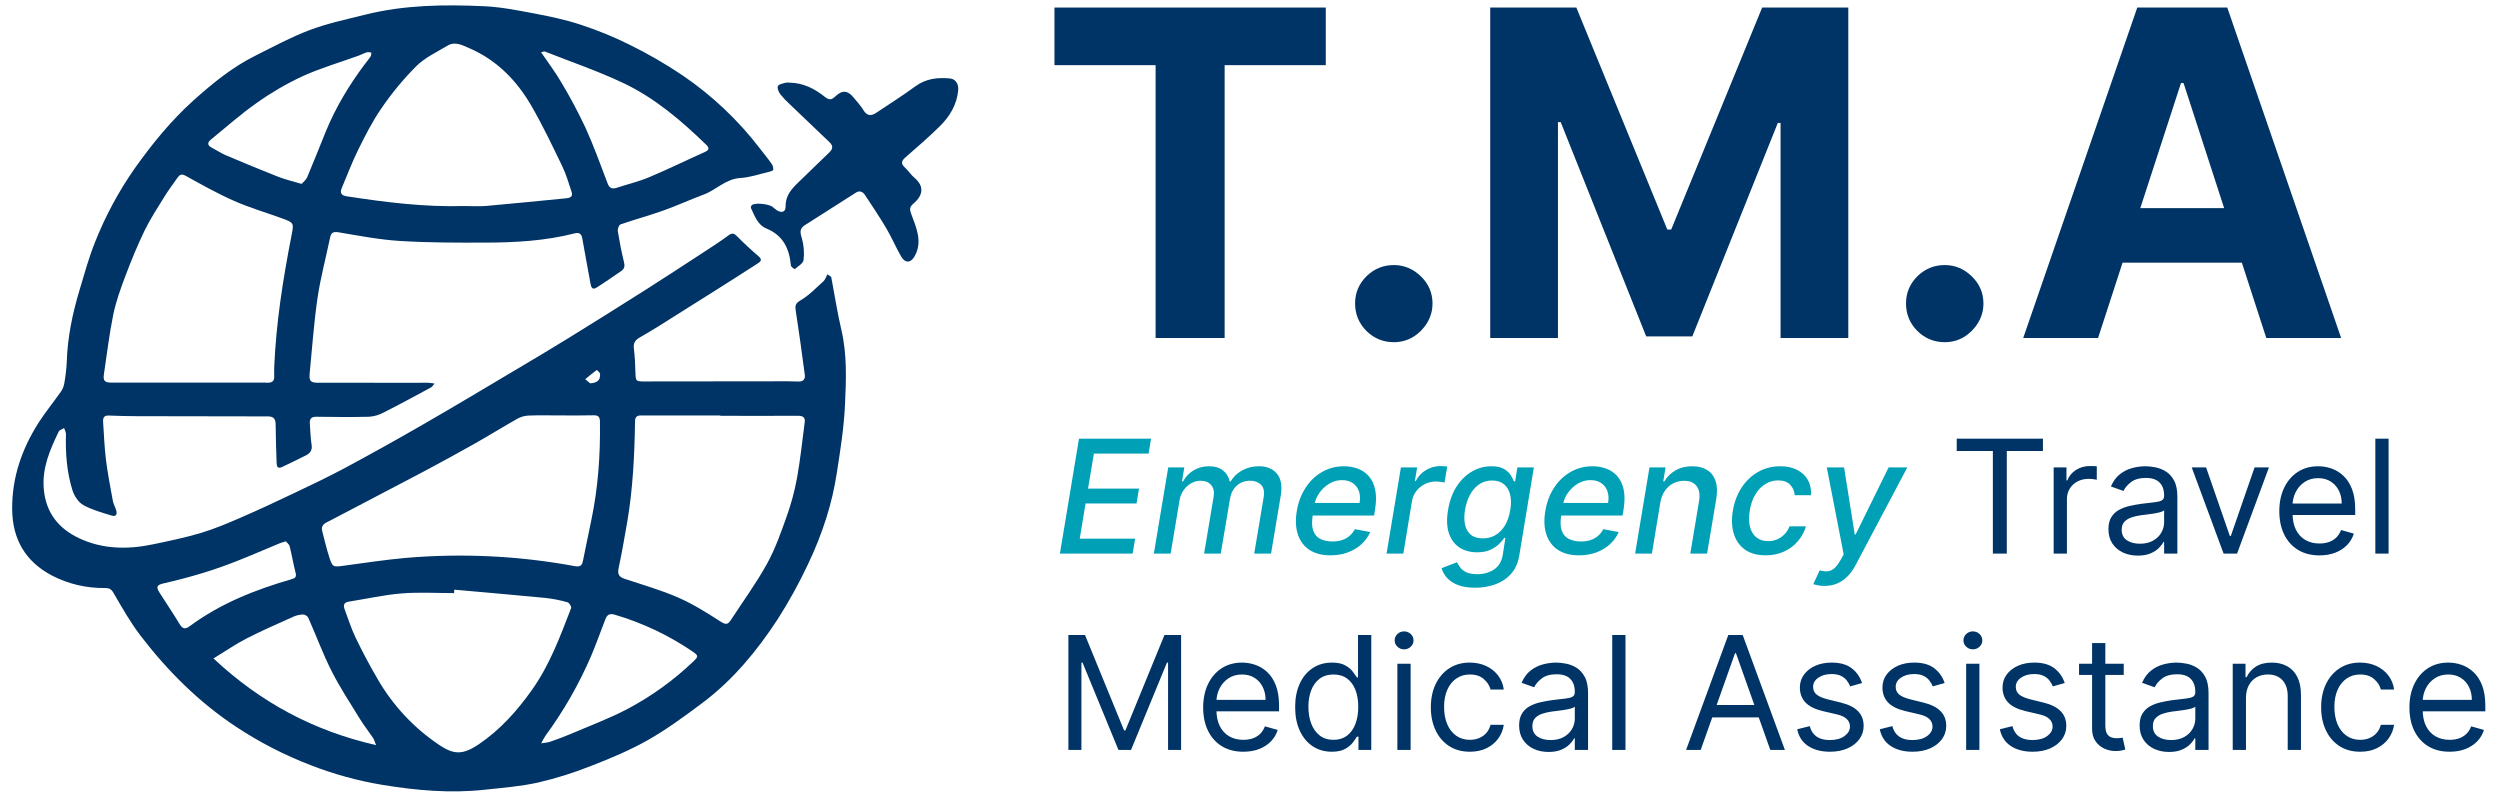
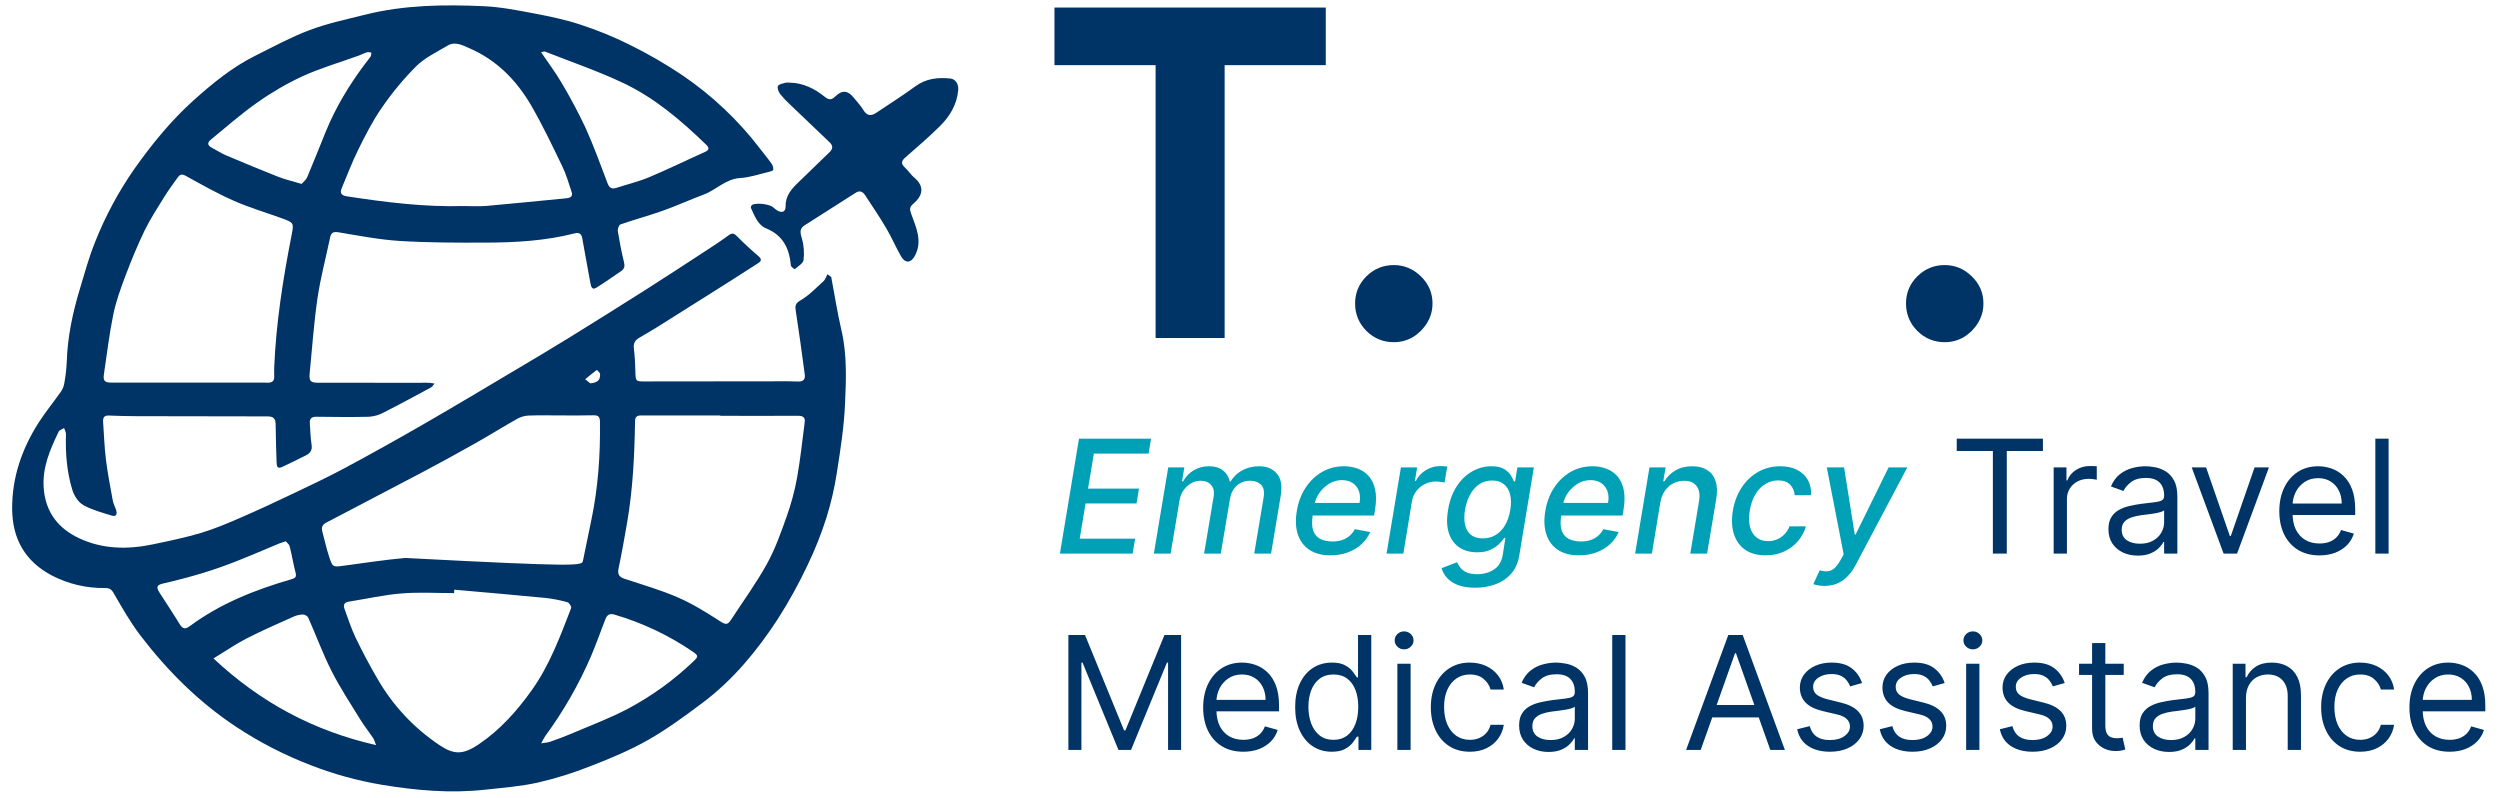
<svg xmlns="http://www.w3.org/2000/svg" width="191" height="61" viewBox="0 0 191 61" fill="none">
  <g clip-path="url(#clip0_189_1302)">
-     <path d="M63.506 21.159C63.763 22.514 63.971 23.882 64.285 25.223C64.722 27.096 64.644 28.994 64.56 30.875C64.482 32.63 64.207 34.379 63.935 36.118C63.758 37.278 63.492 38.423 63.141 39.543C62.751 40.777 62.273 41.982 61.711 43.149C61.037 44.578 60.273 45.963 59.423 47.295C57.838 49.722 56 51.956 53.658 53.707C52.321 54.708 50.966 55.706 49.519 56.53C48.141 57.314 46.657 57.932 45.175 58.509C43.858 59.035 42.502 59.461 41.12 59.783C39.787 60.081 38.407 60.184 37.046 60.334C34.418 60.623 31.815 60.391 29.213 59.964C27.334 59.651 25.493 59.145 23.719 58.453C21.729 57.687 19.827 56.708 18.047 55.533C15.201 53.651 12.82 51.279 10.757 48.591C9.971 47.566 9.326 46.428 8.677 45.306C8.498 44.995 8.331 44.923 8.018 44.924C6.607 44.946 5.213 44.617 3.961 43.967C1.924 42.888 0.949 41.181 0.929 38.901C0.909 36.493 1.665 34.316 2.937 32.31C3.473 31.473 4.108 30.703 4.677 29.888C4.804 29.694 4.886 29.474 4.919 29.245C5.013 28.718 5.074 28.185 5.101 27.65C5.157 25.764 5.542 23.939 6.081 22.145C6.448 20.921 6.786 19.68 7.26 18.502C8.045 16.52 9.057 14.635 10.277 12.887C11.611 11.005 13.065 9.217 14.78 7.674C16.239 6.366 17.757 5.122 19.528 4.245C20.894 3.567 22.241 2.829 23.663 2.296C25.037 1.781 26.49 1.473 27.919 1.117C30.894 0.373 33.931 0.338 36.965 0.474C38.251 0.532 39.543 0.788 40.818 1.029C42.004 1.253 43.195 1.503 44.338 1.88C45.62 2.297 46.869 2.807 48.077 3.405C49.482 4.095 50.839 4.879 52.138 5.752C54.4 7.289 56.4 9.18 58.061 11.351C58.352 11.734 58.663 12.101 58.94 12.495C59.042 12.632 59.092 12.802 59.078 12.972C59.062 13.054 58.825 13.114 58.68 13.148C57.977 13.312 57.277 13.558 56.566 13.599C55.441 13.663 54.719 14.513 53.752 14.87C52.707 15.257 51.691 15.727 50.642 16.098C49.57 16.478 48.473 16.774 47.401 17.147C47.284 17.186 47.175 17.496 47.201 17.658C47.328 18.448 47.48 19.237 47.671 20.015C47.748 20.323 47.713 20.537 47.457 20.71C46.825 21.139 46.201 21.584 45.552 21.985C45.252 22.169 45.16 21.934 45.113 21.664C44.908 20.509 44.684 19.356 44.484 18.201C44.424 17.864 44.245 17.741 43.916 17.826C41.664 18.405 39.367 18.53 37.063 18.536C34.886 18.543 32.703 18.543 30.532 18.408C28.972 18.311 27.422 18.007 25.875 17.75C25.483 17.683 25.303 17.758 25.223 18.132C24.902 19.677 24.489 21.209 24.258 22.769C23.98 24.671 23.85 26.597 23.66 28.511C23.598 29.141 23.735 29.245 24.371 29.243C26.871 29.234 29.372 29.25 31.876 29.248C32.294 29.248 32.712 29.203 33.199 29.301C33.109 29.403 33.037 29.54 32.926 29.601C31.724 30.25 30.523 30.903 29.304 31.519C28.961 31.704 28.582 31.814 28.193 31.84C26.855 31.874 25.513 31.856 24.178 31.84C23.799 31.835 23.642 31.987 23.671 32.345C23.709 32.895 23.723 33.452 23.808 33.997C23.869 34.393 23.691 34.625 23.394 34.78C22.797 35.093 22.181 35.37 21.572 35.668C21.192 35.855 21.143 35.627 21.131 35.334C21.104 34.37 21.064 33.406 21.059 32.441C21.059 32.019 20.916 31.813 20.471 31.813C17.131 31.813 13.79 31.808 10.449 31.796C9.736 31.796 9.022 31.775 8.305 31.747C7.959 31.733 7.861 31.911 7.876 32.209C7.943 33.173 7.975 34.137 8.09 35.089C8.222 36.147 8.426 37.198 8.617 38.248C8.661 38.489 8.79 38.713 8.867 38.949C8.963 39.246 8.908 39.505 8.537 39.391C7.794 39.162 7.024 38.957 6.355 38.581C5.98 38.366 5.664 37.876 5.531 37.444C5.102 36.056 4.995 34.616 5.039 33.166C5.039 33.013 4.949 32.858 4.899 32.704C4.758 32.793 4.544 32.847 4.483 32.975C3.823 34.356 3.207 35.737 3.344 37.347C3.496 39.16 4.464 40.371 6.024 41.111C7.829 41.968 9.75 41.993 11.678 41.589C12.911 41.331 14.15 41.076 15.356 40.715C16.39 40.406 17.393 39.981 18.384 39.55C19.766 38.951 21.132 38.313 22.491 37.664C23.807 37.038 25.126 36.413 26.409 35.724C28.411 34.648 30.397 33.541 32.368 32.403C34.708 31.056 37.023 29.667 39.343 28.289C40.704 27.482 42.065 26.673 43.417 25.84C45.413 24.607 47.401 23.362 49.382 22.105C50.852 21.171 52.31 20.214 53.769 19.262C54.412 18.844 55.055 18.429 55.666 17.976C55.961 17.762 56.106 17.843 56.332 18.073C56.853 18.603 57.404 19.109 57.966 19.59C58.274 19.853 58.086 20.001 57.891 20.126C56.757 20.861 55.614 21.584 54.472 22.307C53.059 23.2 51.645 24.09 50.228 24.978C49.777 25.259 49.317 25.526 48.857 25.794C48.535 25.982 48.374 26.211 48.428 26.621C48.497 27.206 48.535 27.793 48.543 28.382C48.569 29.159 48.559 29.144 49.346 29.142C52.67 29.133 55.993 29.129 59.317 29.131C59.87 29.131 60.426 29.12 60.978 29.148C61.366 29.167 61.531 28.973 61.487 28.639C61.273 27.019 61.051 25.399 60.802 23.783C60.742 23.395 60.731 23.193 61.161 22.945C61.805 22.572 62.341 22.004 62.907 21.494C63.054 21.362 63.116 21.136 63.217 20.952L63.506 21.159ZM20.276 29.233C20.768 29.277 20.951 29.14 20.95 28.796C20.95 28.547 20.939 28.296 20.95 28.046C21.095 24.656 21.62 21.317 22.272 17.993C22.464 17.02 22.458 17.014 21.509 16.669C20.295 16.228 19.043 15.862 17.869 15.341C16.607 14.784 15.398 14.103 14.19 13.434C13.881 13.264 13.732 13.339 13.57 13.566C13.232 14.043 12.88 14.513 12.573 15.009C12.049 15.855 11.501 16.691 11.063 17.581C10.507 18.726 10.024 19.91 9.573 21.101C9.211 22.066 8.858 23.041 8.652 24.042C8.345 25.542 8.169 27.062 7.941 28.573C7.861 29.103 7.997 29.233 8.547 29.232C12.511 29.232 16.474 29.233 20.276 29.233ZM55.032 31.768V31.739C53.014 31.739 50.995 31.739 48.976 31.739C48.663 31.739 48.523 31.853 48.517 32.177C48.478 34.764 48.354 37.347 47.916 39.903C47.713 41.081 47.506 42.252 47.261 43.418C47.166 43.865 47.293 44.079 47.712 44.219C49.09 44.679 50.5 45.077 51.822 45.658C52.955 46.152 54.02 46.823 55.063 47.495C55.442 47.739 55.609 47.719 55.826 47.388C56.754 45.961 57.766 44.578 58.588 43.093C59.219 41.956 59.66 40.703 60.097 39.471C60.439 38.517 60.704 37.537 60.888 36.541C61.144 35.126 61.293 33.692 61.479 32.264C61.525 31.91 61.371 31.764 60.981 31.767C58.999 31.778 57.013 31.768 55.032 31.768ZM42.823 31.738C42.003 31.738 41.181 31.717 40.357 31.75C40.061 31.767 39.773 31.852 39.515 31.998C38.443 32.6 37.409 33.249 36.342 33.85C35.029 34.592 33.706 35.316 32.375 36.023C29.996 37.283 27.601 38.515 25.222 39.773C24.916 39.935 24.48 40.063 24.618 40.582C24.79 41.234 24.939 41.894 25.146 42.535C25.409 43.347 25.428 43.331 26.288 43.217C27.843 43.011 29.397 42.768 30.955 42.628C35.281 42.254 39.637 42.463 43.907 43.252C44.311 43.326 44.465 43.22 44.537 42.848C44.745 41.803 44.966 40.762 45.181 39.719C45.697 37.248 45.872 34.747 45.836 32.226C45.836 31.855 45.715 31.718 45.337 31.728C44.502 31.752 43.663 31.737 42.823 31.738ZM35.44 15.741C36.011 15.741 36.587 15.783 37.156 15.733C39.193 15.554 41.23 15.345 43.272 15.148C43.561 15.12 43.787 15.01 43.676 14.677C43.455 14.006 43.255 13.319 42.95 12.687C42.194 11.125 41.449 9.551 40.579 8.054C39.464 6.141 37.95 4.587 35.875 3.691C35.355 3.466 34.78 3.133 34.19 3.487C33.371 3.978 32.467 4.4 31.801 5.057C30.822 6.04 29.936 7.111 29.153 8.257C28.458 9.255 27.904 10.36 27.36 11.454C26.89 12.401 26.524 13.4 26.108 14.374C25.939 14.768 26.108 14.939 26.49 14.997C29.458 15.453 32.429 15.828 35.44 15.741ZM34.705 45.051C34.705 45.139 34.697 45.227 34.694 45.314C33.355 45.314 32.013 45.23 30.681 45.338C29.348 45.446 28.006 45.751 26.669 45.962C26.323 46.015 26.196 46.187 26.32 46.518C26.595 47.249 26.824 48.003 27.163 48.704C27.678 49.776 28.235 50.827 28.835 51.852C30.002 53.887 31.625 55.624 33.576 56.928C34.648 57.636 35.326 57.71 36.578 56.864C38.218 55.754 39.5 54.312 40.633 52.722C41.994 50.81 42.799 48.622 43.635 46.456C43.674 46.348 43.488 46.047 43.359 46.013C42.81 45.857 42.249 45.746 41.681 45.683C39.359 45.457 37.031 45.259 34.705 45.051ZM41.338 3.992C41.888 4.802 42.436 5.521 42.886 6.296C43.56 7.421 44.177 8.579 44.735 9.765C45.363 11.15 45.878 12.587 46.42 14.008C46.559 14.377 46.761 14.464 47.116 14.347C47.943 14.075 48.798 13.874 49.597 13.538C51.035 12.934 52.436 12.244 53.86 11.609C54.214 11.451 54.182 11.279 53.953 11.056C52.051 9.217 50.04 7.493 47.642 6.354C45.696 5.431 43.644 4.731 41.638 3.94C41.574 3.911 41.476 3.964 41.338 3.992ZM23.043 14.051C23.167 13.907 23.384 13.746 23.471 13.534C23.962 12.378 24.419 11.209 24.892 10.046C25.643 8.213 26.655 6.536 27.833 4.953C27.993 4.738 28.17 4.536 28.318 4.31C28.368 4.235 28.355 4.116 28.371 4.016C28.259 4.007 28.135 3.964 28.035 3.994C27.82 4.06 27.612 4.174 27.397 4.252C25.965 4.771 24.492 5.198 23.108 5.827C21.884 6.398 20.715 7.079 19.615 7.863C18.393 8.72 17.272 9.719 16.113 10.664C15.846 10.879 15.817 11.093 16.171 11.278C16.525 11.464 16.875 11.7 17.251 11.86C18.588 12.427 19.931 12.985 21.281 13.517C21.813 13.721 22.371 13.85 23.043 14.051ZM28.734 56.927C28.619 56.649 28.582 56.498 28.501 56.376C28.174 55.891 27.807 55.431 27.502 54.934C26.759 53.723 25.973 52.533 25.333 51.269C24.663 49.946 24.153 48.544 23.547 47.185C23.505 47.118 23.448 47.061 23.38 47.02C23.313 46.979 23.236 46.955 23.157 46.948C22.907 46.954 22.66 47.008 22.431 47.109C21.219 47.656 19.998 48.181 18.815 48.791C17.986 49.22 17.214 49.755 16.31 50.306C19.9 53.66 23.937 55.834 28.734 56.927ZM41.347 56.793C41.678 56.735 41.866 56.727 42.036 56.668C42.552 56.486 43.07 56.302 43.572 56.086C45.052 55.452 46.575 54.888 47.99 54.139C49.797 53.176 51.465 51.972 52.947 50.559C53.362 50.168 53.387 50.098 52.915 49.777C51.093 48.536 49.087 47.586 46.971 46.963C46.542 46.836 46.373 46.993 46.242 47.33C45.883 48.252 45.555 49.187 45.17 50.097C44.238 52.267 43.061 54.323 41.663 56.226C41.548 56.409 41.443 56.599 41.347 56.793ZM21.833 41.357C21.598 41.434 21.46 41.469 21.33 41.523C20.233 41.977 19.146 42.454 18.042 42.886C17.204 43.214 16.352 43.519 15.49 43.779C14.505 44.077 13.507 44.339 12.503 44.569C11.999 44.683 11.897 44.822 12.188 45.278C12.701 46.084 13.236 46.877 13.733 47.694C13.959 48.067 14.162 48.085 14.501 47.836C16.846 46.101 19.511 45.05 22.286 44.248C22.564 44.168 22.664 44.074 22.584 43.763C22.411 43.094 22.3 42.41 22.132 41.74C22.095 41.587 21.927 41.471 21.833 41.353V41.357ZM45.089 29.285C45.625 29.256 45.88 29.043 45.844 28.569C45.837 28.462 45.602 28.261 45.593 28.267C45.29 28.49 45.001 28.733 44.71 28.973L45.089 29.285Z" fill="#003366" />
+     <path d="M63.506 21.159C63.763 22.514 63.971 23.882 64.285 25.223C64.722 27.096 64.644 28.994 64.56 30.875C64.482 32.63 64.207 34.379 63.935 36.118C63.758 37.278 63.492 38.423 63.141 39.543C62.751 40.777 62.273 41.982 61.711 43.149C61.037 44.578 60.273 45.963 59.423 47.295C57.838 49.722 56 51.956 53.658 53.707C52.321 54.708 50.966 55.706 49.519 56.53C48.141 57.314 46.657 57.932 45.175 58.509C43.858 59.035 42.502 59.461 41.12 59.783C39.787 60.081 38.407 60.184 37.046 60.334C34.418 60.623 31.815 60.391 29.213 59.964C27.334 59.651 25.493 59.145 23.719 58.453C21.729 57.687 19.827 56.708 18.047 55.533C15.201 53.651 12.82 51.279 10.757 48.591C9.971 47.566 9.326 46.428 8.677 45.306C8.498 44.995 8.331 44.923 8.018 44.924C6.607 44.946 5.213 44.617 3.961 43.967C1.924 42.888 0.949 41.181 0.929 38.901C0.909 36.493 1.665 34.316 2.937 32.31C3.473 31.473 4.108 30.703 4.677 29.888C4.804 29.694 4.886 29.474 4.919 29.245C5.013 28.718 5.074 28.185 5.101 27.65C5.157 25.764 5.542 23.939 6.081 22.145C6.448 20.921 6.786 19.68 7.26 18.502C8.045 16.52 9.057 14.635 10.277 12.887C11.611 11.005 13.065 9.217 14.78 7.674C16.239 6.366 17.757 5.122 19.528 4.245C20.894 3.567 22.241 2.829 23.663 2.296C25.037 1.781 26.49 1.473 27.919 1.117C30.894 0.373 33.931 0.338 36.965 0.474C38.251 0.532 39.543 0.788 40.818 1.029C42.004 1.253 43.195 1.503 44.338 1.88C45.62 2.297 46.869 2.807 48.077 3.405C49.482 4.095 50.839 4.879 52.138 5.752C54.4 7.289 56.4 9.18 58.061 11.351C58.352 11.734 58.663 12.101 58.94 12.495C59.042 12.632 59.092 12.802 59.078 12.972C59.062 13.054 58.825 13.114 58.68 13.148C57.977 13.312 57.277 13.558 56.566 13.599C55.441 13.663 54.719 14.513 53.752 14.87C52.707 15.257 51.691 15.727 50.642 16.098C49.57 16.478 48.473 16.774 47.401 17.147C47.284 17.186 47.175 17.496 47.201 17.658C47.328 18.448 47.48 19.237 47.671 20.015C47.748 20.323 47.713 20.537 47.457 20.71C46.825 21.139 46.201 21.584 45.552 21.985C45.252 22.169 45.16 21.934 45.113 21.664C44.908 20.509 44.684 19.356 44.484 18.201C44.424 17.864 44.245 17.741 43.916 17.826C41.664 18.405 39.367 18.53 37.063 18.536C34.886 18.543 32.703 18.543 30.532 18.408C28.972 18.311 27.422 18.007 25.875 17.75C25.483 17.683 25.303 17.758 25.223 18.132C24.902 19.677 24.489 21.209 24.258 22.769C23.98 24.671 23.85 26.597 23.66 28.511C23.598 29.141 23.735 29.245 24.371 29.243C26.871 29.234 29.372 29.25 31.876 29.248C32.294 29.248 32.712 29.203 33.199 29.301C33.109 29.403 33.037 29.54 32.926 29.601C31.724 30.25 30.523 30.903 29.304 31.519C28.961 31.704 28.582 31.814 28.193 31.84C26.855 31.874 25.513 31.856 24.178 31.84C23.799 31.835 23.642 31.987 23.671 32.345C23.709 32.895 23.723 33.452 23.808 33.997C23.869 34.393 23.691 34.625 23.394 34.78C22.797 35.093 22.181 35.37 21.572 35.668C21.192 35.855 21.143 35.627 21.131 35.334C21.104 34.37 21.064 33.406 21.059 32.441C21.059 32.019 20.916 31.813 20.471 31.813C17.131 31.813 13.79 31.808 10.449 31.796C9.736 31.796 9.022 31.775 8.305 31.747C7.959 31.733 7.861 31.911 7.876 32.209C7.943 33.173 7.975 34.137 8.09 35.089C8.222 36.147 8.426 37.198 8.617 38.248C8.661 38.489 8.79 38.713 8.867 38.949C8.963 39.246 8.908 39.505 8.537 39.391C7.794 39.162 7.024 38.957 6.355 38.581C5.98 38.366 5.664 37.876 5.531 37.444C5.102 36.056 4.995 34.616 5.039 33.166C5.039 33.013 4.949 32.858 4.899 32.704C4.758 32.793 4.544 32.847 4.483 32.975C3.823 34.356 3.207 35.737 3.344 37.347C3.496 39.16 4.464 40.371 6.024 41.111C7.829 41.968 9.75 41.993 11.678 41.589C12.911 41.331 14.15 41.076 15.356 40.715C16.39 40.406 17.393 39.981 18.384 39.55C19.766 38.951 21.132 38.313 22.491 37.664C23.807 37.038 25.126 36.413 26.409 35.724C28.411 34.648 30.397 33.541 32.368 32.403C34.708 31.056 37.023 29.667 39.343 28.289C40.704 27.482 42.065 26.673 43.417 25.84C45.413 24.607 47.401 23.362 49.382 22.105C50.852 21.171 52.31 20.214 53.769 19.262C54.412 18.844 55.055 18.429 55.666 17.976C55.961 17.762 56.106 17.843 56.332 18.073C56.853 18.603 57.404 19.109 57.966 19.59C58.274 19.853 58.086 20.001 57.891 20.126C56.757 20.861 55.614 21.584 54.472 22.307C53.059 23.2 51.645 24.09 50.228 24.978C49.777 25.259 49.317 25.526 48.857 25.794C48.535 25.982 48.374 26.211 48.428 26.621C48.497 27.206 48.535 27.793 48.543 28.382C48.569 29.159 48.559 29.144 49.346 29.142C52.67 29.133 55.993 29.129 59.317 29.131C59.87 29.131 60.426 29.12 60.978 29.148C61.366 29.167 61.531 28.973 61.487 28.639C61.273 27.019 61.051 25.399 60.802 23.783C60.742 23.395 60.731 23.193 61.161 22.945C61.805 22.572 62.341 22.004 62.907 21.494C63.054 21.362 63.116 21.136 63.217 20.952L63.506 21.159ZM20.276 29.233C20.768 29.277 20.951 29.14 20.95 28.796C20.95 28.547 20.939 28.296 20.95 28.046C21.095 24.656 21.62 21.317 22.272 17.993C22.464 17.02 22.458 17.014 21.509 16.669C20.295 16.228 19.043 15.862 17.869 15.341C16.607 14.784 15.398 14.103 14.19 13.434C13.881 13.264 13.732 13.339 13.57 13.566C13.232 14.043 12.88 14.513 12.573 15.009C12.049 15.855 11.501 16.691 11.063 17.581C10.507 18.726 10.024 19.91 9.573 21.101C9.211 22.066 8.858 23.041 8.652 24.042C8.345 25.542 8.169 27.062 7.941 28.573C7.861 29.103 7.997 29.233 8.547 29.232C12.511 29.232 16.474 29.233 20.276 29.233ZM55.032 31.768V31.739C53.014 31.739 50.995 31.739 48.976 31.739C48.663 31.739 48.523 31.853 48.517 32.177C48.478 34.764 48.354 37.347 47.916 39.903C47.713 41.081 47.506 42.252 47.261 43.418C47.166 43.865 47.293 44.079 47.712 44.219C49.09 44.679 50.5 45.077 51.822 45.658C52.955 46.152 54.02 46.823 55.063 47.495C55.442 47.739 55.609 47.719 55.826 47.388C56.754 45.961 57.766 44.578 58.588 43.093C59.219 41.956 59.66 40.703 60.097 39.471C60.439 38.517 60.704 37.537 60.888 36.541C61.144 35.126 61.293 33.692 61.479 32.264C61.525 31.91 61.371 31.764 60.981 31.767C58.999 31.778 57.013 31.768 55.032 31.768ZM42.823 31.738C42.003 31.738 41.181 31.717 40.357 31.75C40.061 31.767 39.773 31.852 39.515 31.998C38.443 32.6 37.409 33.249 36.342 33.85C35.029 34.592 33.706 35.316 32.375 36.023C29.996 37.283 27.601 38.515 25.222 39.773C24.916 39.935 24.48 40.063 24.618 40.582C24.79 41.234 24.939 41.894 25.146 42.535C25.409 43.347 25.428 43.331 26.288 43.217C27.843 43.011 29.397 42.768 30.955 42.628C44.311 43.326 44.465 43.22 44.537 42.848C44.745 41.803 44.966 40.762 45.181 39.719C45.697 37.248 45.872 34.747 45.836 32.226C45.836 31.855 45.715 31.718 45.337 31.728C44.502 31.752 43.663 31.737 42.823 31.738ZM35.44 15.741C36.011 15.741 36.587 15.783 37.156 15.733C39.193 15.554 41.23 15.345 43.272 15.148C43.561 15.12 43.787 15.01 43.676 14.677C43.455 14.006 43.255 13.319 42.95 12.687C42.194 11.125 41.449 9.551 40.579 8.054C39.464 6.141 37.95 4.587 35.875 3.691C35.355 3.466 34.78 3.133 34.19 3.487C33.371 3.978 32.467 4.4 31.801 5.057C30.822 6.04 29.936 7.111 29.153 8.257C28.458 9.255 27.904 10.36 27.36 11.454C26.89 12.401 26.524 13.4 26.108 14.374C25.939 14.768 26.108 14.939 26.49 14.997C29.458 15.453 32.429 15.828 35.44 15.741ZM34.705 45.051C34.705 45.139 34.697 45.227 34.694 45.314C33.355 45.314 32.013 45.23 30.681 45.338C29.348 45.446 28.006 45.751 26.669 45.962C26.323 46.015 26.196 46.187 26.32 46.518C26.595 47.249 26.824 48.003 27.163 48.704C27.678 49.776 28.235 50.827 28.835 51.852C30.002 53.887 31.625 55.624 33.576 56.928C34.648 57.636 35.326 57.71 36.578 56.864C38.218 55.754 39.5 54.312 40.633 52.722C41.994 50.81 42.799 48.622 43.635 46.456C43.674 46.348 43.488 46.047 43.359 46.013C42.81 45.857 42.249 45.746 41.681 45.683C39.359 45.457 37.031 45.259 34.705 45.051ZM41.338 3.992C41.888 4.802 42.436 5.521 42.886 6.296C43.56 7.421 44.177 8.579 44.735 9.765C45.363 11.15 45.878 12.587 46.42 14.008C46.559 14.377 46.761 14.464 47.116 14.347C47.943 14.075 48.798 13.874 49.597 13.538C51.035 12.934 52.436 12.244 53.86 11.609C54.214 11.451 54.182 11.279 53.953 11.056C52.051 9.217 50.04 7.493 47.642 6.354C45.696 5.431 43.644 4.731 41.638 3.94C41.574 3.911 41.476 3.964 41.338 3.992ZM23.043 14.051C23.167 13.907 23.384 13.746 23.471 13.534C23.962 12.378 24.419 11.209 24.892 10.046C25.643 8.213 26.655 6.536 27.833 4.953C27.993 4.738 28.17 4.536 28.318 4.31C28.368 4.235 28.355 4.116 28.371 4.016C28.259 4.007 28.135 3.964 28.035 3.994C27.82 4.06 27.612 4.174 27.397 4.252C25.965 4.771 24.492 5.198 23.108 5.827C21.884 6.398 20.715 7.079 19.615 7.863C18.393 8.72 17.272 9.719 16.113 10.664C15.846 10.879 15.817 11.093 16.171 11.278C16.525 11.464 16.875 11.7 17.251 11.86C18.588 12.427 19.931 12.985 21.281 13.517C21.813 13.721 22.371 13.85 23.043 14.051ZM28.734 56.927C28.619 56.649 28.582 56.498 28.501 56.376C28.174 55.891 27.807 55.431 27.502 54.934C26.759 53.723 25.973 52.533 25.333 51.269C24.663 49.946 24.153 48.544 23.547 47.185C23.505 47.118 23.448 47.061 23.38 47.02C23.313 46.979 23.236 46.955 23.157 46.948C22.907 46.954 22.66 47.008 22.431 47.109C21.219 47.656 19.998 48.181 18.815 48.791C17.986 49.22 17.214 49.755 16.31 50.306C19.9 53.66 23.937 55.834 28.734 56.927ZM41.347 56.793C41.678 56.735 41.866 56.727 42.036 56.668C42.552 56.486 43.07 56.302 43.572 56.086C45.052 55.452 46.575 54.888 47.99 54.139C49.797 53.176 51.465 51.972 52.947 50.559C53.362 50.168 53.387 50.098 52.915 49.777C51.093 48.536 49.087 47.586 46.971 46.963C46.542 46.836 46.373 46.993 46.242 47.33C45.883 48.252 45.555 49.187 45.17 50.097C44.238 52.267 43.061 54.323 41.663 56.226C41.548 56.409 41.443 56.599 41.347 56.793ZM21.833 41.357C21.598 41.434 21.46 41.469 21.33 41.523C20.233 41.977 19.146 42.454 18.042 42.886C17.204 43.214 16.352 43.519 15.49 43.779C14.505 44.077 13.507 44.339 12.503 44.569C11.999 44.683 11.897 44.822 12.188 45.278C12.701 46.084 13.236 46.877 13.733 47.694C13.959 48.067 14.162 48.085 14.501 47.836C16.846 46.101 19.511 45.05 22.286 44.248C22.564 44.168 22.664 44.074 22.584 43.763C22.411 43.094 22.3 42.41 22.132 41.74C22.095 41.587 21.927 41.471 21.833 41.353V41.357ZM45.089 29.285C45.625 29.256 45.88 29.043 45.844 28.569C45.837 28.462 45.602 28.261 45.593 28.267C45.29 28.49 45.001 28.733 44.71 28.973L45.089 29.285Z" fill="#003366" />
    <path d="M60.336 6.315C61.363 6.332 62.234 6.774 63.007 7.391C63.337 7.654 63.519 7.647 63.809 7.373C64.358 6.852 64.774 6.898 65.24 7.48C65.486 7.786 65.763 8.073 65.962 8.407C66.23 8.856 66.542 8.886 66.939 8.621C67.945 7.95 68.97 7.302 69.947 6.586C70.758 5.995 71.646 5.906 72.588 5.996C73.009 6.036 73.251 6.425 73.207 6.893C73.106 7.997 72.564 8.892 71.805 9.642C70.967 10.467 70.077 11.24 69.188 12.012C68.883 12.277 68.798 12.481 69.121 12.785C69.392 13.038 69.599 13.361 69.879 13.599C70.613 14.219 70.534 14.915 69.81 15.534C69.488 15.813 69.477 15.963 69.623 16.36C69.999 17.396 70.509 18.462 69.873 19.585C69.58 20.102 69.155 20.121 68.853 19.605C68.446 18.903 68.13 18.147 67.718 17.449C67.206 16.58 66.641 15.742 66.085 14.9C65.923 14.656 65.685 14.53 65.395 14.715C64.092 15.543 62.79 16.373 61.489 17.203C61.105 17.449 61.11 17.719 61.249 18.155C61.411 18.709 61.46 19.29 61.392 19.863C61.364 20.121 60.971 20.344 60.723 20.56C60.709 20.573 60.433 20.391 60.424 20.287C60.31 19.001 59.837 17.985 58.546 17.454C57.878 17.179 57.653 16.482 57.366 15.877C57.362 15.835 57.369 15.793 57.386 15.755C57.402 15.716 57.428 15.682 57.461 15.656C57.753 15.469 58.762 15.586 59.054 15.825C59.158 15.921 59.271 16.009 59.391 16.087C59.748 16.291 60.026 16.181 60.019 15.774C60.005 14.947 60.477 14.425 61.017 13.912C61.805 13.162 62.574 12.39 63.363 11.64C63.644 11.372 63.659 11.137 63.379 10.87C62.375 9.914 61.371 8.955 60.369 7.994C60.093 7.745 59.836 7.474 59.603 7.184C59.48 7.017 59.363 6.721 59.433 6.574C59.504 6.427 59.809 6.384 60.018 6.32C60.123 6.303 60.23 6.301 60.336 6.315Z" fill="#003366" />
  </g>
  <path d="M80.561 4.978V0.577H101.289V4.978H93.562V25.823H88.288V4.978H80.561Z" fill="#003366" />
  <path d="M106.486 26.143C105.673 26.143 104.975 25.856 104.391 25.28C103.816 24.697 103.529 23.998 103.529 23.185C103.529 22.38 103.816 21.689 104.391 21.114C104.975 20.539 105.673 20.251 106.486 20.251C107.275 20.251 107.965 20.539 108.557 21.114C109.148 21.689 109.444 22.38 109.444 23.185C109.444 23.727 109.304 24.224 109.025 24.677C108.754 25.12 108.396 25.478 107.953 25.749C107.509 26.012 107.02 26.143 106.486 26.143Z" fill="#003366" />
-   <path d="M113.853 0.577H120.433L127.383 17.539H127.679L134.629 0.577H141.21V25.823H136.034V9.391H135.825L129.293 25.7H125.769L119.238 9.33H119.028V25.823H113.853V0.577Z" fill="#003366" />
  <path d="M148.576 26.143C147.763 26.143 147.065 25.856 146.481 25.28C145.906 24.697 145.619 23.998 145.619 23.185C145.619 22.38 145.906 21.689 146.481 21.114C147.065 20.539 147.763 20.251 148.576 20.251C149.365 20.251 150.055 20.539 150.646 21.114C151.238 21.689 151.534 22.38 151.534 23.185C151.534 23.727 151.394 24.224 151.115 24.677C150.844 25.12 150.486 25.478 150.043 25.749C149.599 26.012 149.11 26.143 148.576 26.143Z" fill="#003366" />
-   <path d="M160.292 25.823H154.574L163.287 0.577H170.163L178.863 25.823H173.145L166.824 6.346H166.627L160.292 25.823ZM159.935 15.9H173.441V20.066H159.935V15.9Z" fill="#003366" />
  <path d="M80.978 42.294L82.436 33.512H87.942L87.753 34.653H83.572L83.126 37.329H87.019L86.831 38.465H82.937L82.491 41.154H86.724L86.535 42.294H80.978ZM88.155 42.294L89.253 35.708H90.483L90.303 36.78H90.385C90.585 36.417 90.856 36.134 91.199 35.931C91.545 35.725 91.937 35.622 92.374 35.622C92.809 35.622 93.159 35.725 93.425 35.931C93.694 36.137 93.87 36.42 93.952 36.78H94.021C94.233 36.425 94.528 36.144 94.909 35.935C95.289 35.726 95.716 35.622 96.191 35.622C96.783 35.622 97.237 35.811 97.554 36.188C97.875 36.563 97.972 37.126 97.846 37.878L97.109 42.294H95.822L96.542 37.998C96.614 37.549 96.545 37.226 96.337 37.029C96.128 36.828 95.855 36.728 95.518 36.728C95.1 36.728 94.754 36.857 94.48 37.114C94.205 37.369 94.037 37.696 93.974 38.096L93.266 42.294H91.993L92.726 37.916C92.783 37.556 92.717 37.269 92.529 37.054C92.343 36.837 92.071 36.728 91.714 36.728C91.471 36.728 91.235 36.793 91.006 36.921C90.781 37.05 90.588 37.227 90.427 37.453C90.267 37.679 90.163 37.939 90.115 38.233L89.437 42.294H88.155ZM101.644 42.427C100.998 42.427 100.464 42.289 100.041 42.011C99.62 41.731 99.326 41.338 99.157 40.832C98.989 40.323 98.961 39.727 99.076 39.044C99.187 38.369 99.412 37.775 99.749 37.26C100.086 36.745 100.506 36.344 101.01 36.055C101.516 35.766 102.075 35.622 102.686 35.622C103.058 35.622 103.408 35.684 103.737 35.806C104.069 35.929 104.35 36.122 104.582 36.385C104.813 36.648 104.973 36.99 105.062 37.41C105.153 37.828 105.151 38.335 105.053 38.932L104.98 39.387H99.74L99.89 38.426H103.87C103.93 38.089 103.914 37.79 103.823 37.53C103.731 37.267 103.574 37.06 103.351 36.908C103.131 36.757 102.854 36.681 102.519 36.681C102.176 36.681 101.856 36.771 101.559 36.951C101.261 37.132 101.012 37.362 100.812 37.642C100.615 37.919 100.491 38.205 100.439 38.499L100.289 39.379C100.215 39.859 100.228 40.245 100.328 40.536C100.431 40.828 100.611 41.039 100.868 41.171C101.125 41.302 101.447 41.368 101.833 41.368C102.082 41.368 102.312 41.334 102.523 41.265C102.738 41.194 102.928 41.09 103.094 40.952C103.259 40.812 103.398 40.638 103.51 40.429L104.685 40.648C104.527 41.005 104.302 41.318 104.007 41.587C103.713 41.853 103.365 42.06 102.965 42.209C102.568 42.355 102.127 42.427 101.644 42.427ZM105.934 42.294L107.031 35.708H108.271L108.095 36.754H108.163C108.341 36.4 108.599 36.121 108.94 35.918C109.28 35.712 109.643 35.609 110.029 35.609C110.112 35.609 110.206 35.612 110.312 35.618C110.418 35.621 110.503 35.628 110.569 35.639L110.363 36.866C110.315 36.851 110.226 36.836 110.097 36.818C109.969 36.798 109.836 36.788 109.699 36.788C109.398 36.788 109.12 36.853 108.862 36.981C108.605 37.107 108.389 37.283 108.215 37.509C108.04 37.732 107.928 37.986 107.876 38.272L107.216 42.294H105.934ZM112.706 44.902C112.18 44.902 111.739 44.833 111.385 44.696C111.033 44.559 110.756 44.377 110.553 44.151C110.353 43.925 110.214 43.678 110.137 43.409L111.321 42.955C111.378 43.081 111.458 43.214 111.561 43.354C111.664 43.496 111.817 43.618 112.019 43.718C112.225 43.818 112.507 43.868 112.864 43.868C113.35 43.868 113.775 43.75 114.138 43.512C114.501 43.278 114.725 42.903 114.811 42.389L115.013 41.094H114.931C114.834 41.234 114.7 41.39 114.528 41.561C114.357 41.733 114.135 41.881 113.863 42.007C113.592 42.133 113.254 42.196 112.851 42.196C112.331 42.196 111.882 42.074 111.505 41.831C111.13 41.586 110.862 41.224 110.699 40.746C110.536 40.266 110.513 39.676 110.63 38.975C110.744 38.275 110.962 37.675 111.282 37.174C111.605 36.674 111.997 36.291 112.457 36.025C112.92 35.756 113.416 35.622 113.945 35.622C114.354 35.622 114.672 35.691 114.901 35.828C115.133 35.962 115.304 36.12 115.416 36.3C115.527 36.48 115.609 36.638 115.66 36.776H115.754L115.93 35.708H117.187L116.072 42.44C115.98 43.006 115.773 43.471 115.45 43.834C115.13 44.197 114.731 44.466 114.254 44.64C113.779 44.814 113.263 44.902 112.706 44.902ZM113.289 41.132C113.655 41.132 113.981 41.047 114.266 40.875C114.555 40.701 114.795 40.452 114.987 40.129C115.178 39.803 115.311 39.413 115.386 38.958C115.46 38.515 115.456 38.125 115.373 37.788C115.293 37.45 115.137 37.187 114.905 36.999C114.677 36.807 114.378 36.711 114.009 36.711C113.62 36.711 113.283 36.811 112.997 37.011C112.711 37.209 112.478 37.477 112.298 37.818C112.121 38.158 111.997 38.538 111.925 38.958C111.857 39.39 111.858 39.769 111.929 40.095C112.004 40.42 112.152 40.675 112.375 40.858C112.598 41.041 112.903 41.132 113.289 41.132ZM120.63 42.427C119.984 42.427 119.449 42.289 119.026 42.011C118.606 41.731 118.312 41.338 118.143 40.832C117.974 40.323 117.947 39.727 118.062 39.044C118.173 38.369 118.397 37.775 118.735 37.26C119.072 36.745 119.492 36.344 119.995 36.055C120.501 35.766 121.06 35.622 121.672 35.622C122.044 35.622 122.394 35.684 122.723 35.806C123.054 35.929 123.336 36.122 123.568 36.385C123.799 36.648 123.959 36.99 124.048 37.41C124.139 37.828 124.136 38.335 124.039 38.932L123.966 39.387H118.726L118.876 38.426H122.856C122.916 38.089 122.9 37.79 122.809 37.53C122.717 37.267 122.56 37.06 122.337 36.908C122.117 36.757 121.839 36.681 121.505 36.681C121.162 36.681 120.842 36.771 120.544 36.951C120.247 37.132 119.998 37.362 119.798 37.642C119.601 37.919 119.477 38.205 119.425 38.499L119.275 39.379C119.201 39.859 119.214 40.245 119.314 40.536C119.417 40.828 119.597 41.039 119.854 41.171C120.111 41.302 120.433 41.368 120.819 41.368C121.068 41.368 121.298 41.334 121.509 41.265C121.724 41.194 121.914 41.09 122.08 40.952C122.245 40.812 122.384 40.638 122.495 40.429L123.67 40.648C123.513 41.005 123.287 41.318 122.993 41.587C122.698 41.853 122.351 42.06 121.951 42.209C121.554 42.355 121.113 42.427 120.63 42.427ZM126.849 38.384L126.206 42.294H124.924L126.021 35.708H127.252L127.072 36.78H127.154C127.362 36.428 127.647 36.148 128.007 35.939C128.37 35.728 128.799 35.622 129.293 35.622C129.739 35.622 130.114 35.716 130.417 35.905C130.723 36.091 130.939 36.368 131.064 36.737C131.193 37.106 131.213 37.562 131.124 38.105L130.421 42.294H129.139L129.812 38.259C129.889 37.782 129.826 37.409 129.623 37.14C129.423 36.868 129.105 36.733 128.667 36.733C128.37 36.733 128.094 36.797 127.84 36.926C127.588 37.054 127.375 37.243 127.201 37.492C127.029 37.737 126.912 38.035 126.849 38.384ZM134.894 42.427C134.253 42.427 133.729 42.283 133.32 41.994C132.911 41.703 132.627 41.301 132.467 40.789C132.306 40.278 132.281 39.691 132.389 39.031C132.498 38.362 132.72 37.772 133.054 37.26C133.391 36.745 133.813 36.344 134.319 36.055C134.828 35.766 135.392 35.622 136.013 35.622C136.513 35.622 136.943 35.715 137.304 35.901C137.664 36.084 137.937 36.341 138.123 36.673C138.308 37.004 138.388 37.392 138.363 37.835H137.115C137.095 37.526 136.981 37.26 136.772 37.037C136.563 36.814 136.256 36.703 135.85 36.703C135.493 36.703 135.164 36.797 134.864 36.986C134.563 37.172 134.31 37.437 134.105 37.783C133.899 38.126 133.759 38.532 133.684 39.001C133.604 39.481 133.609 39.896 133.697 40.245C133.786 40.593 133.949 40.864 134.186 41.055C134.423 41.247 134.722 41.343 135.082 41.343C135.328 41.343 135.557 41.298 135.768 41.209C135.983 41.118 136.172 40.988 136.334 40.819C136.5 40.651 136.629 40.448 136.72 40.21H137.973C137.85 40.636 137.644 41.017 137.355 41.351C137.069 41.685 136.718 41.949 136.3 42.14C135.883 42.332 135.414 42.427 134.894 42.427ZM139.395 44.764C139.201 44.764 139.028 44.749 138.876 44.717C138.725 44.689 138.612 44.657 138.538 44.623L139.026 43.572C139.252 43.635 139.454 43.66 139.631 43.645C139.811 43.631 139.98 43.557 140.137 43.422C140.294 43.288 140.454 43.076 140.617 42.788L140.857 42.355L139.567 35.708H140.887L141.702 40.832H141.771L144.292 35.708H145.72L141.771 43.165C141.585 43.519 141.373 43.814 141.136 44.048C140.902 44.286 140.639 44.464 140.347 44.584C140.058 44.704 139.741 44.764 139.395 44.764Z" fill="#00A0B7" />
  <path d="M149.494 34.456V33.512H156.08V34.456H153.319V42.294H152.255V34.456H149.494ZM156.9 42.294V35.708H157.878V36.703H157.947C158.067 36.377 158.284 36.112 158.599 35.909C158.913 35.706 159.268 35.605 159.662 35.605C159.736 35.605 159.829 35.606 159.941 35.609C160.052 35.612 160.137 35.616 160.194 35.622V36.651C160.159 36.643 160.081 36.63 159.958 36.613C159.838 36.593 159.711 36.583 159.576 36.583C159.256 36.583 158.97 36.65 158.719 36.784C158.47 36.916 158.273 37.099 158.127 37.333C157.984 37.565 157.913 37.829 157.913 38.126V42.294H156.9ZM163.332 42.449C162.914 42.449 162.536 42.37 162.195 42.213C161.855 42.053 161.585 41.823 161.385 41.523C161.185 41.219 161.085 40.854 161.085 40.425C161.085 40.047 161.159 39.742 161.308 39.507C161.456 39.27 161.655 39.084 161.904 38.95C162.152 38.815 162.427 38.715 162.727 38.65C163.03 38.581 163.335 38.527 163.64 38.486C164.041 38.435 164.365 38.397 164.614 38.371C164.865 38.342 165.048 38.295 165.163 38.229C165.28 38.163 165.339 38.049 165.339 37.886V37.852C165.339 37.429 165.223 37.1 164.991 36.866C164.762 36.631 164.415 36.514 163.949 36.514C163.466 36.514 163.087 36.62 162.813 36.831C162.538 37.043 162.345 37.269 162.234 37.509L161.273 37.166C161.445 36.766 161.674 36.454 161.959 36.231C162.248 36.005 162.563 35.848 162.903 35.759C163.246 35.668 163.583 35.622 163.915 35.622C164.126 35.622 164.369 35.648 164.644 35.699C164.921 35.748 165.188 35.849 165.446 36.004C165.706 36.158 165.922 36.391 166.093 36.703C166.265 37.014 166.351 37.432 166.351 37.955V42.294H165.339V41.403H165.287C165.218 41.545 165.104 41.698 164.944 41.861C164.784 42.024 164.571 42.163 164.305 42.277C164.039 42.392 163.715 42.449 163.332 42.449ZM163.486 41.54C163.886 41.54 164.224 41.461 164.498 41.304C164.775 41.147 164.984 40.944 165.124 40.695C165.267 40.446 165.339 40.185 165.339 39.91V38.984C165.296 39.035 165.201 39.083 165.056 39.126C164.913 39.166 164.747 39.201 164.558 39.233C164.372 39.261 164.191 39.287 164.013 39.31C163.839 39.33 163.698 39.347 163.589 39.361C163.326 39.396 163.08 39.451 162.851 39.529C162.626 39.603 162.443 39.716 162.303 39.867C162.165 40.016 162.097 40.219 162.097 40.476C162.097 40.828 162.227 41.094 162.487 41.274C162.75 41.451 163.083 41.54 163.486 41.54ZM173.348 35.708L170.912 42.294H169.883L167.447 35.708H168.545L170.363 40.956H170.432L172.25 35.708H173.348ZM177.209 42.432C176.575 42.432 176.027 42.292 175.567 42.011C175.109 41.728 174.756 41.334 174.508 40.828C174.262 40.319 174.139 39.727 174.139 39.053C174.139 38.378 174.262 37.783 174.508 37.269C174.756 36.751 175.102 36.348 175.545 36.059C175.991 35.768 176.512 35.622 177.106 35.622C177.449 35.622 177.788 35.679 178.123 35.794C178.457 35.908 178.762 36.094 179.036 36.351C179.31 36.605 179.529 36.943 179.692 37.363C179.855 37.783 179.937 38.301 179.937 38.915V39.344H174.859V38.469H178.907C178.907 38.098 178.833 37.766 178.684 37.474C178.539 37.183 178.33 36.953 178.058 36.784C177.79 36.615 177.472 36.531 177.106 36.531C176.703 36.531 176.354 36.631 176.06 36.831C175.768 37.029 175.544 37.286 175.387 37.603C175.23 37.92 175.151 38.261 175.151 38.624V39.207C175.151 39.704 175.237 40.126 175.408 40.472C175.583 40.815 175.824 41.077 176.133 41.257C176.442 41.434 176.8 41.523 177.209 41.523C177.475 41.523 177.715 41.485 177.93 41.411C178.147 41.334 178.334 41.219 178.491 41.068C178.649 40.914 178.77 40.722 178.856 40.493L179.834 40.768C179.731 41.099 179.558 41.391 179.315 41.643C179.072 41.891 178.772 42.086 178.414 42.226C178.057 42.363 177.655 42.432 177.209 42.432ZM182.488 33.512V42.294H181.476V33.512H182.488Z" fill="#003366" />
  <path d="M81.625 48.512H82.894L85.879 55.802H85.982L88.966 48.512H90.236V57.294H89.241V50.622H89.155L86.411 57.294H85.45L82.706 50.622H82.62V57.294H81.625V48.512ZM94.992 57.432C94.358 57.432 93.81 57.292 93.35 57.011C92.892 56.728 92.539 56.334 92.291 55.828C92.045 55.319 91.922 54.727 91.922 54.053C91.922 53.378 92.045 52.783 92.291 52.269C92.539 51.751 92.885 51.348 93.329 51.059C93.774 50.768 94.295 50.622 94.889 50.622C95.232 50.622 95.571 50.679 95.906 50.794C96.24 50.908 96.545 51.094 96.819 51.351C97.094 51.605 97.312 51.943 97.475 52.363C97.638 52.783 97.719 53.301 97.719 53.915V54.344H92.642V53.469H96.69C96.69 53.098 96.616 52.766 96.467 52.474C96.322 52.183 96.113 51.953 95.841 51.784C95.573 51.615 95.255 51.531 94.889 51.531C94.486 51.531 94.138 51.631 93.843 51.831C93.551 52.029 93.327 52.286 93.17 52.603C93.013 52.92 92.934 53.261 92.934 53.624V54.207C92.934 54.704 93.02 55.126 93.191 55.472C93.366 55.815 93.607 56.077 93.916 56.257C94.225 56.434 94.584 56.523 94.992 56.523C95.258 56.523 95.498 56.485 95.713 56.411C95.93 56.334 96.117 56.219 96.274 56.068C96.432 55.914 96.553 55.722 96.639 55.493L97.617 55.768C97.514 56.099 97.341 56.391 97.098 56.643C96.855 56.891 96.555 57.086 96.197 57.226C95.84 57.363 95.438 57.432 94.992 57.432ZM101.746 57.432C101.197 57.432 100.713 57.293 100.292 57.016C99.872 56.736 99.543 56.341 99.306 55.832C99.069 55.32 98.95 54.716 98.95 54.018C98.95 53.327 99.069 52.726 99.306 52.217C99.543 51.708 99.874 51.315 100.297 51.038C100.72 50.761 101.209 50.622 101.763 50.622C102.192 50.622 102.531 50.694 102.78 50.837C103.031 50.977 103.223 51.137 103.354 51.317C103.489 51.494 103.593 51.64 103.667 51.754H103.753V48.512H104.765V57.294H103.787V56.282H103.667C103.593 56.403 103.487 56.554 103.35 56.737C103.213 56.917 103.017 57.079 102.762 57.221C102.508 57.362 102.169 57.432 101.746 57.432ZM101.883 56.523C102.289 56.523 102.632 56.417 102.913 56.205C103.193 55.991 103.406 55.695 103.551 55.318C103.697 54.937 103.77 54.499 103.77 54.001C103.77 53.509 103.699 53.079 103.556 52.71C103.413 52.339 103.201 52.05 102.921 51.844C102.641 51.636 102.295 51.531 101.883 51.531C101.455 51.531 101.097 51.641 100.811 51.861C100.528 52.079 100.315 52.374 100.172 52.749C100.032 53.121 99.962 53.538 99.962 54.001C99.962 54.47 100.034 54.896 100.177 55.279C100.322 55.659 100.537 55.962 100.82 56.188C101.106 56.411 101.46 56.523 101.883 56.523ZM106.759 57.294V50.708H107.771V57.294H106.759ZM107.274 49.61C107.076 49.61 106.906 49.543 106.763 49.408C106.623 49.274 106.553 49.113 106.553 48.924C106.553 48.735 106.623 48.574 106.763 48.439C106.906 48.305 107.076 48.238 107.274 48.238C107.471 48.238 107.639 48.305 107.78 48.439C107.923 48.574 107.994 48.735 107.994 48.924C107.994 49.113 107.923 49.274 107.78 49.408C107.639 49.543 107.471 49.61 107.274 49.61ZM112.3 57.432C111.683 57.432 111.151 57.286 110.705 56.994C110.259 56.703 109.916 56.301 109.676 55.789C109.436 55.278 109.316 54.693 109.316 54.035C109.316 53.367 109.439 52.776 109.685 52.264C109.933 51.75 110.279 51.348 110.722 51.059C111.168 50.768 111.689 50.622 112.283 50.622C112.746 50.622 113.164 50.708 113.535 50.879C113.907 51.051 114.211 51.291 114.449 51.6C114.686 51.908 114.833 52.269 114.89 52.68H113.878C113.801 52.38 113.63 52.114 113.364 51.883C113.101 51.648 112.746 51.531 112.3 51.531C111.906 51.531 111.56 51.634 111.263 51.84C110.968 52.043 110.738 52.33 110.572 52.702C110.409 53.071 110.328 53.504 110.328 54.001C110.328 54.51 110.408 54.953 110.568 55.331C110.731 55.708 110.96 56.001 111.254 56.209C111.551 56.418 111.9 56.523 112.3 56.523C112.563 56.523 112.802 56.477 113.016 56.385C113.231 56.294 113.412 56.162 113.561 55.991C113.71 55.819 113.816 55.614 113.878 55.373H114.89C114.833 55.762 114.692 56.112 114.466 56.424C114.243 56.733 113.947 56.978 113.578 57.161C113.212 57.342 112.786 57.432 112.3 57.432ZM118.308 57.449C117.891 57.449 117.512 57.37 117.172 57.213C116.832 57.053 116.561 56.823 116.361 56.523C116.161 56.219 116.061 55.854 116.061 55.425C116.061 55.047 116.135 54.742 116.284 54.507C116.433 54.27 116.631 54.084 116.88 53.95C117.129 53.815 117.403 53.715 117.703 53.65C118.006 53.581 118.311 53.527 118.617 53.486C119.017 53.435 119.342 53.397 119.59 53.371C119.842 53.342 120.025 53.295 120.139 53.229C120.256 53.163 120.315 53.049 120.315 52.886V52.852C120.315 52.429 120.199 52.1 119.968 51.866C119.739 51.631 119.392 51.514 118.926 51.514C118.442 51.514 118.064 51.62 117.789 51.831C117.515 52.043 117.322 52.269 117.21 52.509L116.25 52.166C116.421 51.766 116.65 51.454 116.936 51.231C117.225 51.005 117.539 50.848 117.879 50.759C118.222 50.668 118.56 50.622 118.891 50.622C119.103 50.622 119.346 50.648 119.62 50.699C119.898 50.748 120.165 50.849 120.422 51.004C120.682 51.158 120.898 51.391 121.07 51.703C121.241 52.014 121.327 52.432 121.327 52.955V57.294H120.315V56.403H120.263C120.195 56.545 120.081 56.698 119.92 56.861C119.76 57.024 119.547 57.163 119.282 57.277C119.016 57.392 118.691 57.449 118.308 57.449ZM118.462 56.54C118.863 56.54 119.2 56.461 119.474 56.304C119.752 56.147 119.96 55.944 120.101 55.695C120.243 55.446 120.315 55.185 120.315 54.91V53.984C120.272 54.035 120.178 54.083 120.032 54.126C119.889 54.166 119.723 54.201 119.535 54.233C119.349 54.261 119.167 54.287 118.99 54.31C118.816 54.33 118.674 54.347 118.565 54.361C118.302 54.396 118.057 54.451 117.828 54.529C117.602 54.603 117.419 54.716 117.279 54.867C117.142 55.016 117.073 55.219 117.073 55.476C117.073 55.828 117.203 56.094 117.463 56.274C117.726 56.451 118.059 56.54 118.462 56.54ZM124.186 48.512V57.294H123.174V48.512H124.186ZM129.933 57.294H128.818L132.043 48.512H133.141L136.366 57.294H135.251L132.626 49.902H132.558L129.933 57.294ZM130.345 53.864H134.839V54.807H130.345V53.864ZM142.262 52.183L141.353 52.44C141.296 52.289 141.211 52.142 141.1 51.999C140.991 51.853 140.842 51.733 140.654 51.638C140.465 51.544 140.223 51.497 139.929 51.497C139.526 51.497 139.19 51.59 138.921 51.776C138.655 51.959 138.522 52.191 138.522 52.474C138.522 52.726 138.614 52.925 138.797 53.071C138.98 53.216 139.266 53.338 139.655 53.435L140.632 53.675C141.221 53.818 141.66 54.037 141.949 54.331C142.237 54.623 142.382 54.999 142.382 55.459C142.382 55.837 142.273 56.174 142.056 56.471C141.842 56.768 141.541 57.003 141.155 57.174C140.769 57.346 140.321 57.432 139.809 57.432C139.137 57.432 138.581 57.286 138.141 56.994C137.701 56.703 137.422 56.277 137.305 55.716L138.265 55.476C138.357 55.831 138.53 56.097 138.784 56.274C139.041 56.451 139.377 56.54 139.792 56.54C140.263 56.54 140.638 56.44 140.915 56.239C141.195 56.037 141.336 55.794 141.336 55.511C141.336 55.282 141.255 55.09 141.095 54.936C140.935 54.779 140.689 54.661 140.358 54.584L139.26 54.327C138.657 54.184 138.214 53.962 137.931 53.662C137.651 53.359 137.51 52.98 137.51 52.526C137.51 52.154 137.615 51.826 137.824 51.54C138.035 51.254 138.322 51.029 138.685 50.867C139.051 50.703 139.466 50.622 139.929 50.622C140.581 50.622 141.093 50.765 141.464 51.051C141.839 51.337 142.105 51.714 142.262 52.183ZM148.571 52.183L147.662 52.44C147.604 52.289 147.52 52.142 147.409 51.999C147.3 51.853 147.151 51.733 146.963 51.638C146.774 51.544 146.532 51.497 146.238 51.497C145.835 51.497 145.499 51.59 145.23 51.776C144.964 51.959 144.831 52.191 144.831 52.474C144.831 52.726 144.923 52.925 145.106 53.071C145.289 53.216 145.575 53.338 145.964 53.435L146.941 53.675C147.53 53.818 147.969 54.037 148.258 54.331C148.546 54.623 148.691 54.999 148.691 55.459C148.691 55.837 148.582 56.174 148.365 56.471C148.15 56.768 147.85 57.003 147.464 57.174C147.078 57.346 146.63 57.432 146.118 57.432C145.446 57.432 144.89 57.286 144.45 56.994C144.01 56.703 143.731 56.277 143.614 55.716L144.574 55.476C144.666 55.831 144.839 56.097 145.093 56.274C145.35 56.451 145.686 56.54 146.101 56.54C146.572 56.54 146.947 56.44 147.224 56.239C147.504 56.037 147.644 55.794 147.644 55.511C147.644 55.282 147.564 55.09 147.404 54.936C147.244 54.779 146.998 54.661 146.667 54.584L145.569 54.327C144.966 54.184 144.523 53.962 144.24 53.662C143.96 53.359 143.819 52.98 143.819 52.526C143.819 52.154 143.924 51.826 144.132 51.54C144.344 51.254 144.631 51.029 144.994 50.867C145.36 50.703 145.775 50.622 146.238 50.622C146.89 50.622 147.402 50.765 147.773 51.051C148.148 51.337 148.414 51.714 148.571 52.183ZM150.214 57.294V50.708H151.226V57.294H150.214ZM150.729 49.61C150.532 49.61 150.361 49.543 150.218 49.408C150.078 49.274 150.008 49.113 150.008 48.924C150.008 48.735 150.078 48.574 150.218 48.439C150.361 48.305 150.532 48.238 150.729 48.238C150.926 48.238 151.095 48.305 151.235 48.439C151.378 48.574 151.449 48.735 151.449 48.924C151.449 49.113 151.378 49.274 151.235 49.408C151.095 49.543 150.926 49.61 150.729 49.61ZM157.745 52.183L156.836 52.44C156.779 52.289 156.695 52.142 156.583 51.999C156.475 51.853 156.326 51.733 156.137 51.638C155.949 51.544 155.707 51.497 155.413 51.497C155.009 51.497 154.674 51.59 154.405 51.776C154.139 51.959 154.006 52.191 154.006 52.474C154.006 52.726 154.097 52.925 154.28 53.071C154.463 53.216 154.749 53.338 155.138 53.435L156.116 53.675C156.705 53.818 157.143 54.037 157.432 54.331C157.721 54.623 157.865 54.999 157.865 55.459C157.865 55.837 157.757 56.174 157.539 56.471C157.325 56.768 157.025 57.003 156.639 57.174C156.253 57.346 155.804 57.432 155.292 57.432C154.621 57.432 154.065 57.286 153.624 56.994C153.184 56.703 152.905 56.277 152.788 55.716L153.749 55.476C153.84 55.831 154.013 56.097 154.268 56.274C154.525 56.451 154.861 56.54 155.275 56.54C155.747 56.54 156.121 56.44 156.399 56.239C156.679 56.037 156.819 55.794 156.819 55.511C156.819 55.282 156.739 55.09 156.579 54.936C156.419 54.779 156.173 54.661 155.841 54.584L154.744 54.327C154.14 54.184 153.697 53.962 153.414 53.662C153.134 53.359 152.994 52.98 152.994 52.526C152.994 52.154 153.098 51.826 153.307 51.54C153.519 51.254 153.806 51.029 154.169 50.867C154.535 50.703 154.949 50.622 155.413 50.622C156.064 50.622 156.576 50.765 156.948 51.051C157.322 51.337 157.588 51.714 157.745 52.183ZM162.253 50.708V51.565H158.84V50.708H162.253ZM159.835 49.13H160.847V55.408C160.847 55.694 160.888 55.908 160.971 56.051C161.057 56.191 161.165 56.285 161.297 56.334C161.431 56.38 161.573 56.403 161.721 56.403C161.833 56.403 161.924 56.397 161.996 56.385C162.067 56.371 162.125 56.36 162.167 56.351L162.373 57.26C162.305 57.286 162.209 57.312 162.086 57.337C161.963 57.366 161.807 57.38 161.619 57.38C161.333 57.38 161.053 57.319 160.778 57.196C160.506 57.073 160.281 56.886 160.101 56.634C159.923 56.383 159.835 56.065 159.835 55.682V49.13ZM165.714 57.449C165.296 57.449 164.918 57.37 164.577 57.213C164.237 57.053 163.967 56.823 163.767 56.523C163.567 56.219 163.467 55.854 163.467 55.425C163.467 55.047 163.541 54.742 163.69 54.507C163.838 54.27 164.037 54.084 164.286 53.95C164.534 53.815 164.809 53.715 165.109 53.65C165.412 53.581 165.717 53.527 166.022 53.486C166.423 53.435 166.747 53.397 166.996 53.371C167.247 53.342 167.43 53.295 167.545 53.229C167.662 53.163 167.721 53.049 167.721 52.886V52.852C167.721 52.429 167.605 52.1 167.373 51.866C167.145 51.631 166.797 51.514 166.331 51.514C165.848 51.514 165.469 51.62 165.195 51.831C164.92 52.043 164.727 52.269 164.616 52.509L163.655 52.166C163.827 51.766 164.056 51.454 164.342 51.231C164.63 51.005 164.945 50.848 165.285 50.759C165.628 50.668 165.965 50.622 166.297 50.622C166.508 50.622 166.751 50.648 167.026 50.699C167.303 50.748 167.571 50.849 167.828 51.004C168.088 51.158 168.304 51.391 168.475 51.703C168.647 52.014 168.733 52.432 168.733 52.955V57.294H167.721V56.403H167.669C167.601 56.545 167.486 56.698 167.326 56.861C167.166 57.024 166.953 57.163 166.687 57.277C166.421 57.392 166.097 57.449 165.714 57.449ZM165.868 56.54C166.268 56.54 166.606 56.461 166.88 56.304C167.157 56.147 167.366 55.944 167.506 55.695C167.649 55.446 167.721 55.185 167.721 54.91V53.984C167.678 54.035 167.583 54.083 167.438 54.126C167.295 54.166 167.129 54.201 166.94 54.233C166.754 54.261 166.573 54.287 166.396 54.31C166.221 54.33 166.08 54.347 165.971 54.361C165.708 54.396 165.462 54.451 165.233 54.529C165.008 54.603 164.825 54.716 164.685 54.867C164.547 55.016 164.479 55.219 164.479 55.476C164.479 55.828 164.609 56.094 164.869 56.274C165.132 56.451 165.465 56.54 165.868 56.54ZM171.592 53.332V57.294H170.58V50.708H171.557V51.737H171.643C171.798 51.403 172.032 51.134 172.346 50.931C172.661 50.725 173.067 50.622 173.564 50.622C174.01 50.622 174.4 50.714 174.735 50.897C175.069 51.077 175.33 51.351 175.515 51.72C175.701 52.086 175.794 52.549 175.794 53.109V57.294H174.782V53.178C174.782 52.66 174.648 52.257 174.379 51.968C174.11 51.677 173.742 51.531 173.273 51.531C172.95 51.531 172.661 51.601 172.406 51.741C172.155 51.881 171.956 52.086 171.81 52.355C171.665 52.623 171.592 52.949 171.592 53.332ZM180.319 57.432C179.702 57.432 179.17 57.286 178.724 56.994C178.278 56.703 177.935 56.301 177.695 55.789C177.455 55.278 177.335 54.693 177.335 54.035C177.335 53.367 177.458 52.776 177.703 52.264C177.952 51.75 178.298 51.348 178.741 51.059C179.187 50.768 179.707 50.622 180.302 50.622C180.765 50.622 181.183 50.708 181.554 50.879C181.926 51.051 182.23 51.291 182.468 51.6C182.705 51.908 182.852 52.269 182.909 52.68H181.897C181.82 52.38 181.649 52.114 181.383 51.883C181.12 51.648 180.765 51.531 180.319 51.531C179.925 51.531 179.579 51.634 179.282 51.84C178.987 52.043 178.757 52.33 178.591 52.702C178.428 53.071 178.347 53.504 178.347 54.001C178.347 54.51 178.427 54.953 178.587 55.331C178.75 55.708 178.978 56.001 179.273 56.209C179.57 56.418 179.919 56.523 180.319 56.523C180.582 56.523 180.821 56.477 181.035 56.385C181.25 56.294 181.431 56.162 181.58 55.991C181.729 55.819 181.834 55.614 181.897 55.373H182.909C182.852 55.762 182.711 56.112 182.485 56.424C182.262 56.733 181.966 56.978 181.597 57.161C181.231 57.342 180.805 57.432 180.319 57.432ZM187.15 57.432C186.516 57.432 185.968 57.292 185.508 57.011C185.051 56.728 184.697 56.334 184.449 55.828C184.203 55.319 184.08 54.727 184.08 54.053C184.08 53.378 184.203 52.783 184.449 52.269C184.697 51.751 185.043 51.348 185.486 51.059C185.932 50.768 186.453 50.622 187.047 50.622C187.39 50.622 187.729 50.679 188.064 50.794C188.398 50.908 188.703 51.094 188.977 51.351C189.251 51.605 189.47 51.943 189.633 52.363C189.796 52.783 189.878 53.301 189.878 53.915V54.344H184.8V53.469H188.848C188.848 53.098 188.774 52.766 188.625 52.474C188.48 52.183 188.271 51.953 187.999 51.784C187.731 51.615 187.413 51.531 187.047 51.531C186.644 51.531 186.296 51.631 186.001 51.831C185.709 52.029 185.485 52.286 185.328 52.603C185.171 52.92 185.092 53.261 185.092 53.624V54.207C185.092 54.704 185.178 55.126 185.349 55.472C185.524 55.815 185.765 56.077 186.074 56.257C186.383 56.434 186.741 56.523 187.15 56.523C187.416 56.523 187.656 56.485 187.871 56.411C188.088 56.334 188.275 56.219 188.432 56.068C188.59 55.914 188.711 55.722 188.797 55.493L189.775 55.768C189.672 56.099 189.499 56.391 189.256 56.643C189.013 56.891 188.713 57.086 188.355 57.226C187.998 57.363 187.596 57.432 187.15 57.432Z" fill="#003366" />
  <defs>
    <clipPath id="clip0_189_1302">
      <rect width="72.264" height="60" fill="white" transform="translate(0.938 0.436)" />
    </clipPath>
  </defs>
</svg>